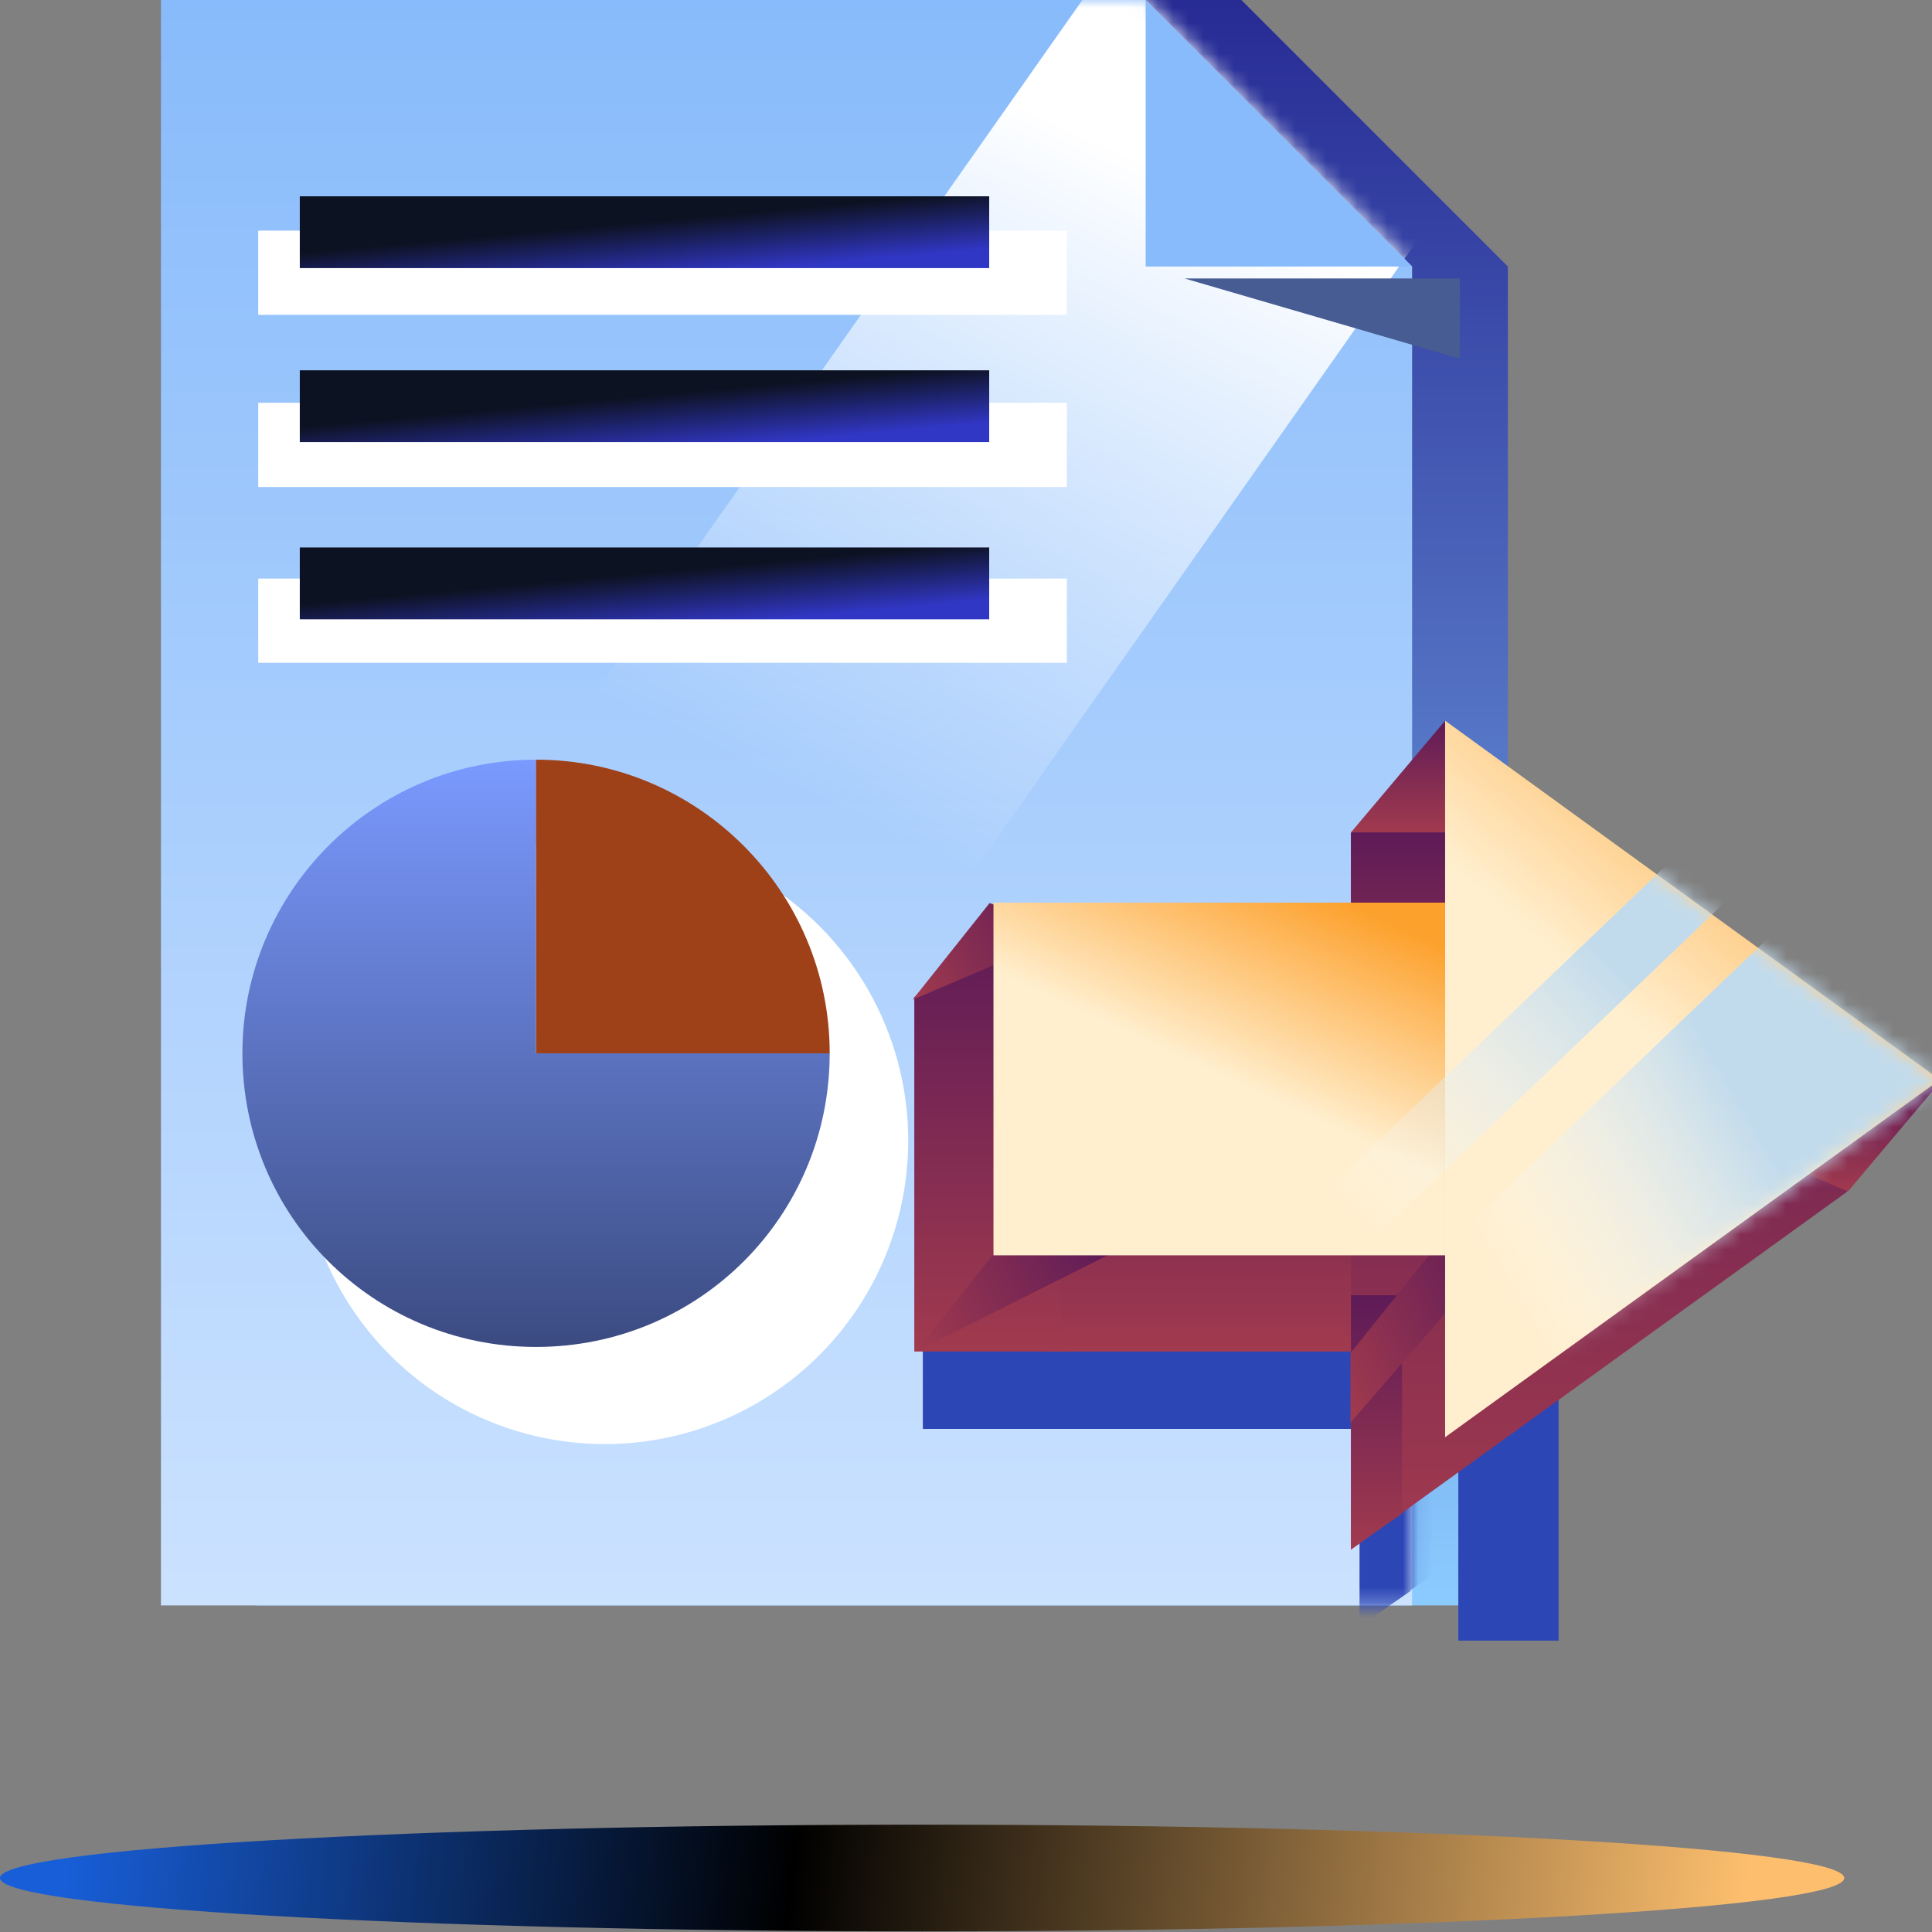
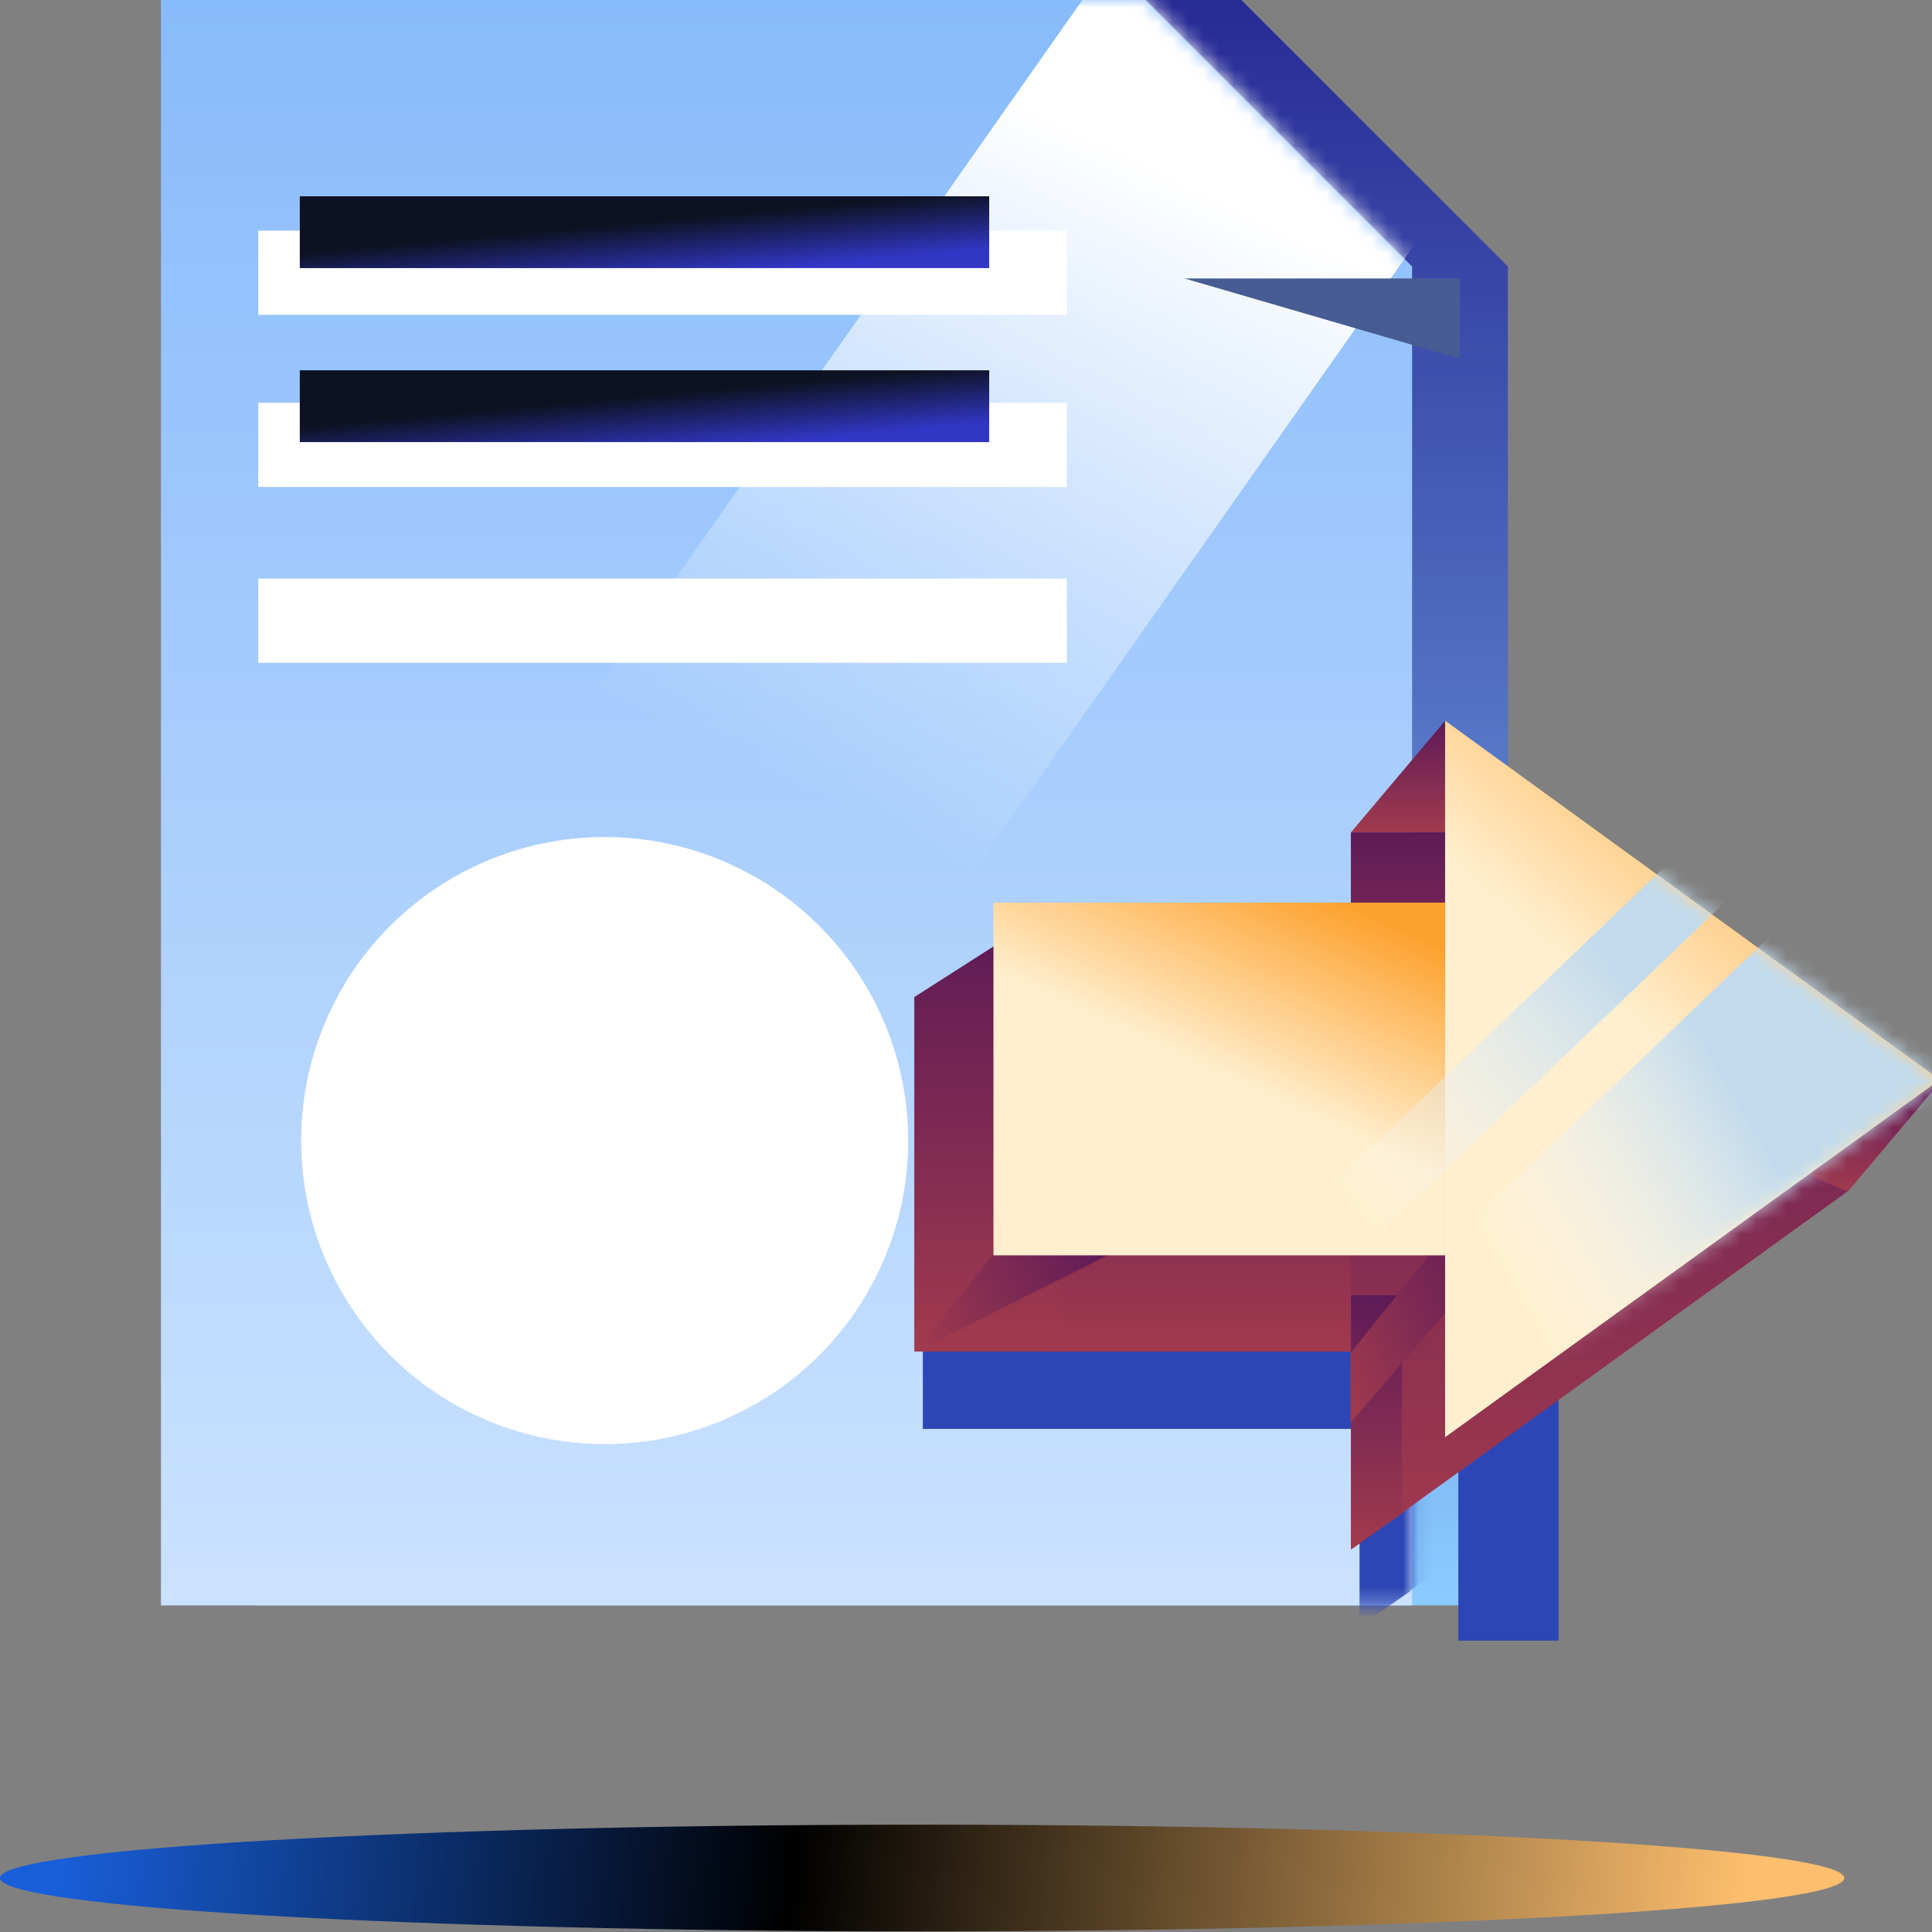
<svg xmlns="http://www.w3.org/2000/svg" width="126" height="126" viewBox="0 0 126 126" fill="none">
  <rect x="0" y="0" width="126" height="126" fill="#808080" stroke="none" />
  <g id="Frame 1321318250">
    <path id="Vector" d="M60.139 125.958C93.353 125.958 120.278 124.401 120.278 122.479C120.278 120.558 93.353 119 60.139 119C26.925 119 0 120.558 0 122.479C0 124.401 26.925 125.958 60.139 125.958Z" fill="url(#paint0_linear_2350_8885)" />
    <path id="Vector_2" d="M98.34 104.702H16.743V0H80.959L98.34 17.381V104.702Z" fill="url(#paint1_linear_2350_8885)" />
    <path id="Vector_3" d="M92.094 104.702H10.497V0H74.713L92.094 17.381V104.702Z" fill="url(#paint2_linear_2350_8885)" />
    <g id="Mask group">
      <mask id="mask0_2350_8885" style="mask-type:alpha" maskUnits="userSpaceOnUse" x="10" y="0" width="83" height="105">
        <path id="Vector_4" d="M92.094 104.702H10.497V0H74.713L92.094 17.381V104.702Z" fill="#88BBFB" />
      </mask>
      <g mask="url(#mask0_2350_8885)">
        <g id="Rectangle 11257" style="mix-blend-mode:overlay">
          <rect x="76.966" y="-9.063" width="26.893" height="109.889" transform="rotate(35.123 76.966 -9.063)" fill="url(#paint3_linear_2350_8885)" />
        </g>
        <path id="Union" fill-rule="evenodd" clip-rule="evenodd" d="M88.665 59.332V59.33H88.667L94.803 52.049V52.047L94.804 52.048L94.805 52.047L94.805 52.049L127.067 75.464L126.947 75.552L127.214 75.466L121.073 82.751L121.054 82.743L91.994 103.712V103.761L90.284 104.946L88.665 106.115V106.068V93.191H68.786V93.189H60.185V70.199L60.075 70.246L60.185 70.107V70.074L60.24 70.039L65.093 63.946L65.349 64.029V63.916H88.665V59.384V59.332Z" fill="#2D46B5" />
      </g>
    </g>
    <circle id="Ellipse 11586" cx="39.437" cy="74.385" r="19.795" fill="white" />
    <rect id="Rectangle 11265" x="95.108" y="56.078" width="6.538" height="50.922" fill="#2D46B5" />
    <g id="Group">
      <g id="Vector_5" style="mix-blend-mode:multiply">
-         <path d="M34.96 49.544C24.344 49.544 15.809 58.182 15.809 68.694C15.809 79.31 24.344 87.844 34.96 87.844C45.576 87.844 54.11 79.31 54.11 68.694H34.96V49.544Z" fill="url(#paint4_linear_2350_8885)" />
-       </g>
-       <path id="Vector_6" d="M34.961 49.544V68.694H54.111C54.111 58.182 45.577 49.544 34.961 49.544Z" fill="#9E4119" />
+         </g>
    </g>
    <path id="Vector 3809" d="M95.208 23.394L77.258 18.162H95.208V23.394Z" fill="#465C92" />
-     <path id="Vector_7" d="M74.718 0V17.381H92.099L74.718 0Z" fill="#88BBFB" />
    <path id="Vector_8" d="M69.576 15.041H16.842V20.534H69.576V15.041Z" fill="white" />
    <path id="Vector_9" d="M69.576 26.269H16.842V31.762H69.576V26.269Z" fill="white" />
    <path id="Vector_10" d="M69.576 37.733H16.842V43.226H69.576V37.733Z" fill="white" />
    <path id="Vector_11" d="M64.513 12.802H19.552V17.485H64.513V12.802Z" fill="url(#paint5_linear_2350_8885)" />
    <path id="Vector_12" d="M64.513 24.15H19.552V28.833H64.513V24.15Z" fill="url(#paint6_linear_2350_8885)" />
-     <path id="Vector_13" d="M64.513 35.705H19.552V40.388H64.513V35.705Z" fill="url(#paint7_linear_2350_8885)" />
    <g id="Group_2">
      <g id="Group_3">
-         <path id="Vector_14" d="M97.683 66.152H68.229V88.145H97.683V66.152Z" fill="url(#paint8_linear_2350_8885)" />
+         <path id="Vector_14" d="M97.683 66.152H68.229V88.145H97.683Z" fill="url(#paint8_linear_2350_8885)" />
        <path id="Vector_15" d="M66.577 60.583L59.628 65.026V88.142H69.521L66.577 60.583Z" fill="url(#paint9_linear_2350_8885)" />
        <path id="Vector_16" d="M88.107 54.337L120.501 77.694L88.107 101.068V54.337Z" fill="url(#paint10_linear_2350_8885)" />
        <path id="Vector_17" d="M91.437 84.473H88.107V101.021L91.437 98.714V84.473Z" fill="url(#paint11_linear_2350_8885)" />
        <path id="Vector_18" d="M97.683 54.283H88.107V70.831H97.683V54.283Z" fill="url(#paint12_linear_2350_8885)" />
-         <path id="Vector_19" d="M64.535 58.899L59.518 65.199L70.064 60.7L64.535 58.899Z" fill="url(#paint13_linear_2350_8885)" />
        <path id="Vector_20" d="M88.107 54.285L94.248 47L95.705 54.285H88.107Z" fill="url(#paint14_linear_2350_8885)" />
        <path id="Vector_21" d="M120.516 77.704L126.656 70.419L113.422 74.661L120.516 77.704Z" fill="url(#paint15_linear_2350_8885)" />
        <g id="Vector_22" style="mix-blend-mode:multiply">
          <path d="M64.76 81.833L59.742 88.133L72.305 81.833L64.76 81.833Z" fill="url(#paint16_linear_2350_8885)" />
        </g>
        <g id="Vector_23" style="mix-blend-mode:multiply">
          <path d="M93.425 81.573L88.075 88.249L88.075 92.791L97.772 81.573L93.425 81.573Z" fill="url(#paint17_linear_2350_8885)" />
        </g>
      </g>
      <g id="Group_4">
        <path id="Vector_24" d="M94.246 58.869H64.792V81.87H94.246V58.869Z" fill="url(#paint18_linear_2350_8885)" />
        <path id="Vector_25" d="M94.246 47L126.51 70.417L94.246 93.731V47Z" fill="url(#paint19_linear_2350_8885)" />
      </g>
      <g id="Mask group_2">
        <mask id="mask1_2350_8885" style="mask-type:alpha" maskUnits="userSpaceOnUse" x="64" y="47" width="63" height="47">
          <path id="Union_2" fill-rule="evenodd" clip-rule="evenodd" d="M126.51 70.417L94.246 47V93.731L126.51 70.417ZM64.792 58.869H94.246V81.87H64.792V58.869Z" fill="url(#paint20_linear_2350_8885)" />
        </mask>
        <g mask="url(#mask1_2350_8885)">
          <g id="Rectangle 11263" style="mix-blend-mode:overlay">
            <rect x="48.115" y="114.364" width="141.996" height="4.384" transform="rotate(-43.731 48.115 114.364)" fill="url(#paint21_linear_2350_8885)" />
          </g>
          <g id="Rectangle 11264" style="mix-blend-mode:overlay">
            <rect x="52.454" y="121.307" width="141.996" height="39.726" transform="rotate(-43.731 52.454 121.307)" fill="url(#paint22_linear_2350_8885)" />
          </g>
        </g>
      </g>
    </g>
  </g>
  <defs>
    <linearGradient id="paint0_linear_2350_8885" x1="4.568" y1="119" x2="113.228" y2="130.168" gradientUnits="userSpaceOnUse">
      <stop stop-color="#185ED8" />
      <stop offset="0.432" />
      <stop offset="1" stop-color="#FDBF6E" />
    </linearGradient>
    <linearGradient id="paint1_linear_2350_8885" x1="57.541" y1="0" x2="57.541" y2="104.702" gradientUnits="userSpaceOnUse">
      <stop stop-color="#272B94" />
      <stop offset="1" stop-color="#8BCBFF" />
    </linearGradient>
    <linearGradient id="paint2_linear_2350_8885" x1="51.295" y1="0" x2="51.295" y2="104.702" gradientUnits="userSpaceOnUse">
      <stop stop-color="#88BBFB" />
      <stop offset="1" stop-color="#CBE2FF" />
    </linearGradient>
    <linearGradient id="paint3_linear_2350_8885" x1="83.622" y1="8.811" x2="91.796" y2="54.78" gradientUnits="userSpaceOnUse">
      <stop stop-color="white" />
      <stop offset="1" stop-color="white" stop-opacity="0" />
    </linearGradient>
    <linearGradient id="paint4_linear_2350_8885" x1="34.96" y1="49.544" x2="34.96" y2="87.844" gradientUnits="userSpaceOnUse">
      <stop stop-color="#7B9AFF" />
      <stop offset="1" stop-color="#3B4B81" />
    </linearGradient>
    <linearGradient id="paint5_linear_2350_8885" x1="44.543" y1="14.26" x2="44.883" y2="18.026" gradientUnits="userSpaceOnUse">
      <stop stop-color="#0D1222" />
      <stop offset="1" stop-color="#3137C5" />
    </linearGradient>
    <linearGradient id="paint6_linear_2350_8885" x1="44.543" y1="25.608" x2="44.883" y2="29.373" gradientUnits="userSpaceOnUse">
      <stop stop-color="#0D1222" />
      <stop offset="1" stop-color="#3137C5" />
    </linearGradient>
    <linearGradient id="paint7_linear_2350_8885" x1="44.543" y1="37.163" x2="44.883" y2="40.928" gradientUnits="userSpaceOnUse">
      <stop stop-color="#0D1222" />
      <stop offset="1" stop-color="#3137C5" />
    </linearGradient>
    <linearGradient id="paint8_linear_2350_8885" x1="82.956" y1="66.152" x2="82.956" y2="88.145" gradientUnits="userSpaceOnUse">
      <stop stop-color="#5E1B57" />
      <stop offset="1" stop-color="#A13A4E" />
    </linearGradient>
    <linearGradient id="paint9_linear_2350_8885" x1="64.574" y1="60.583" x2="64.574" y2="88.142" gradientUnits="userSpaceOnUse">
      <stop stop-color="#5E1B57" />
      <stop offset="1" stop-color="#A13A4E" />
    </linearGradient>
    <linearGradient id="paint10_linear_2350_8885" x1="104.304" y1="54.337" x2="104.304" y2="101.068" gradientUnits="userSpaceOnUse">
      <stop stop-color="#5E1B57" />
      <stop offset="1" stop-color="#A13A4E" />
    </linearGradient>
    <linearGradient id="paint11_linear_2350_8885" x1="89.772" y1="84.473" x2="89.772" y2="101.021" gradientUnits="userSpaceOnUse">
      <stop stop-color="#5E1B57" />
      <stop offset="1" stop-color="#A13A4E" />
    </linearGradient>
    <linearGradient id="paint12_linear_2350_8885" x1="92.895" y1="54.283" x2="92.895" y2="70.831" gradientUnits="userSpaceOnUse">
      <stop stop-color="#5E1B57" />
      <stop offset="1" stop-color="#A13A4E" />
    </linearGradient>
    <linearGradient id="paint13_linear_2350_8885" x1="69.167" y1="58.88" x2="58.897" y2="63.938" gradientUnits="userSpaceOnUse">
      <stop stop-color="#5E1B57" />
      <stop offset="1" stop-color="#A13A4E" />
    </linearGradient>
    <linearGradient id="paint14_linear_2350_8885" x1="91.906" y1="47" x2="91.906" y2="54.285" gradientUnits="userSpaceOnUse">
      <stop stop-color="#5E1B57" />
      <stop offset="1" stop-color="#A13A4E" />
    </linearGradient>
    <linearGradient id="paint15_linear_2350_8885" x1="120.039" y1="70.419" x2="120.039" y2="77.704" gradientUnits="userSpaceOnUse">
      <stop stop-color="#5E1B57" />
      <stop offset="1" stop-color="#A13A4E" />
    </linearGradient>
    <linearGradient id="paint16_linear_2350_8885" x1="71.59" y1="80.383" x2="58.983" y2="86.593" gradientUnits="userSpaceOnUse">
      <stop stop-color="#5E1B57" />
      <stop offset="1" stop-color="#A13A4E" />
    </linearGradient>
    <linearGradient id="paint17_linear_2350_8885" x1="98.624" y1="83.303" x2="86.374" y2="89.337" gradientUnits="userSpaceOnUse">
      <stop stop-color="#5E1B57" />
      <stop offset="1" stop-color="#A13A4E" />
    </linearGradient>
    <linearGradient id="paint18_linear_2350_8885" x1="74.814" y1="67.984" x2="80.556" y2="55.523" gradientUnits="userSpaceOnUse">
      <stop stop-color="#FFEFCF" />
      <stop offset="1" stop-color="#FDA12D" />
    </linearGradient>
    <linearGradient id="paint19_linear_2350_8885" x1="105.225" y1="65.519" x2="120.383" y2="47.781" gradientUnits="userSpaceOnUse">
      <stop stop-color="#FFEFCF" />
      <stop offset="1" stop-color="#FDA12D" />
    </linearGradient>
    <linearGradient id="paint20_linear_2350_8885" x1="85.793" y1="65.519" x2="97.223" y2="39.933" gradientUnits="userSpaceOnUse">
      <stop stop-color="#FFEFCF" />
      <stop offset="1" stop-color="#FDA12D" />
    </linearGradient>
    <linearGradient id="paint21_linear_2350_8885" x1="124.845" y1="116.616" x2="101.222" y2="116.394" gradientUnits="userSpaceOnUse">
      <stop stop-color="#C2DBEC" />
      <stop offset="1" stop-color="white" stop-opacity="0" />
    </linearGradient>
    <linearGradient id="paint22_linear_2350_8885" x1="130.717" y1="127.694" x2="111.896" y2="123.21" gradientUnits="userSpaceOnUse">
      <stop stop-color="#C2DBEC" />
      <stop offset="1" stop-color="white" stop-opacity="0" />
    </linearGradient>
  </defs>
</svg>